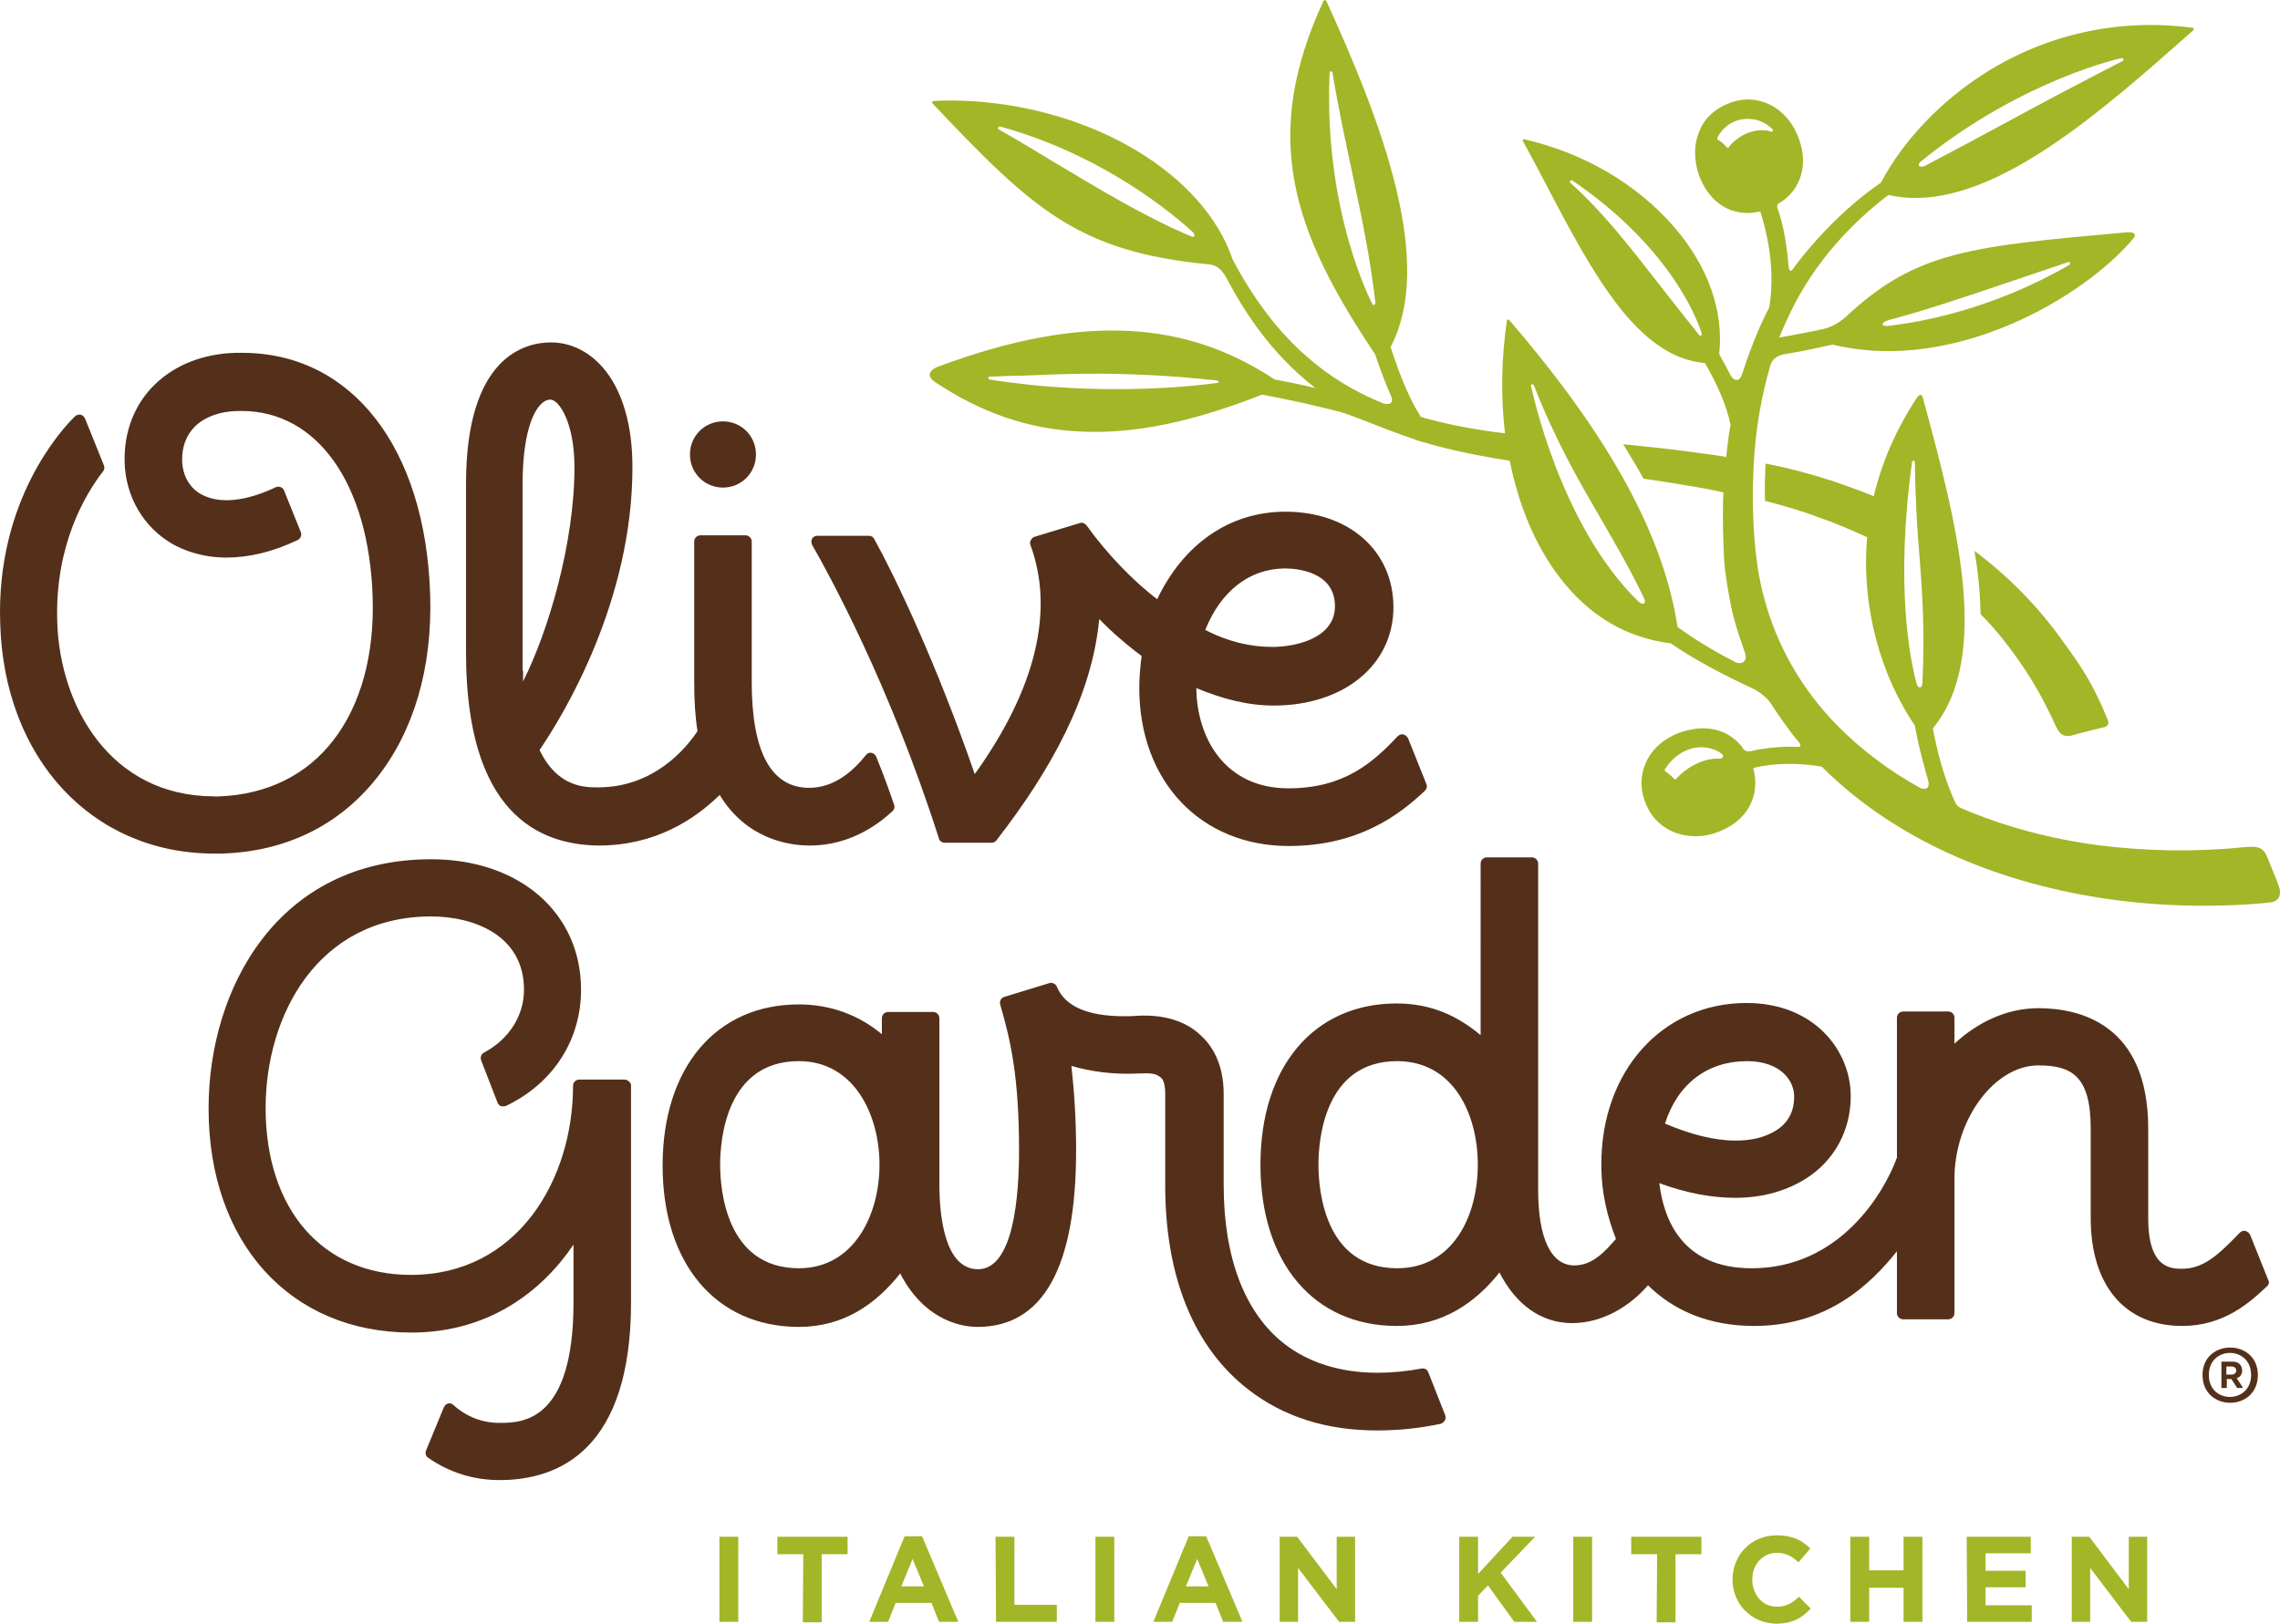
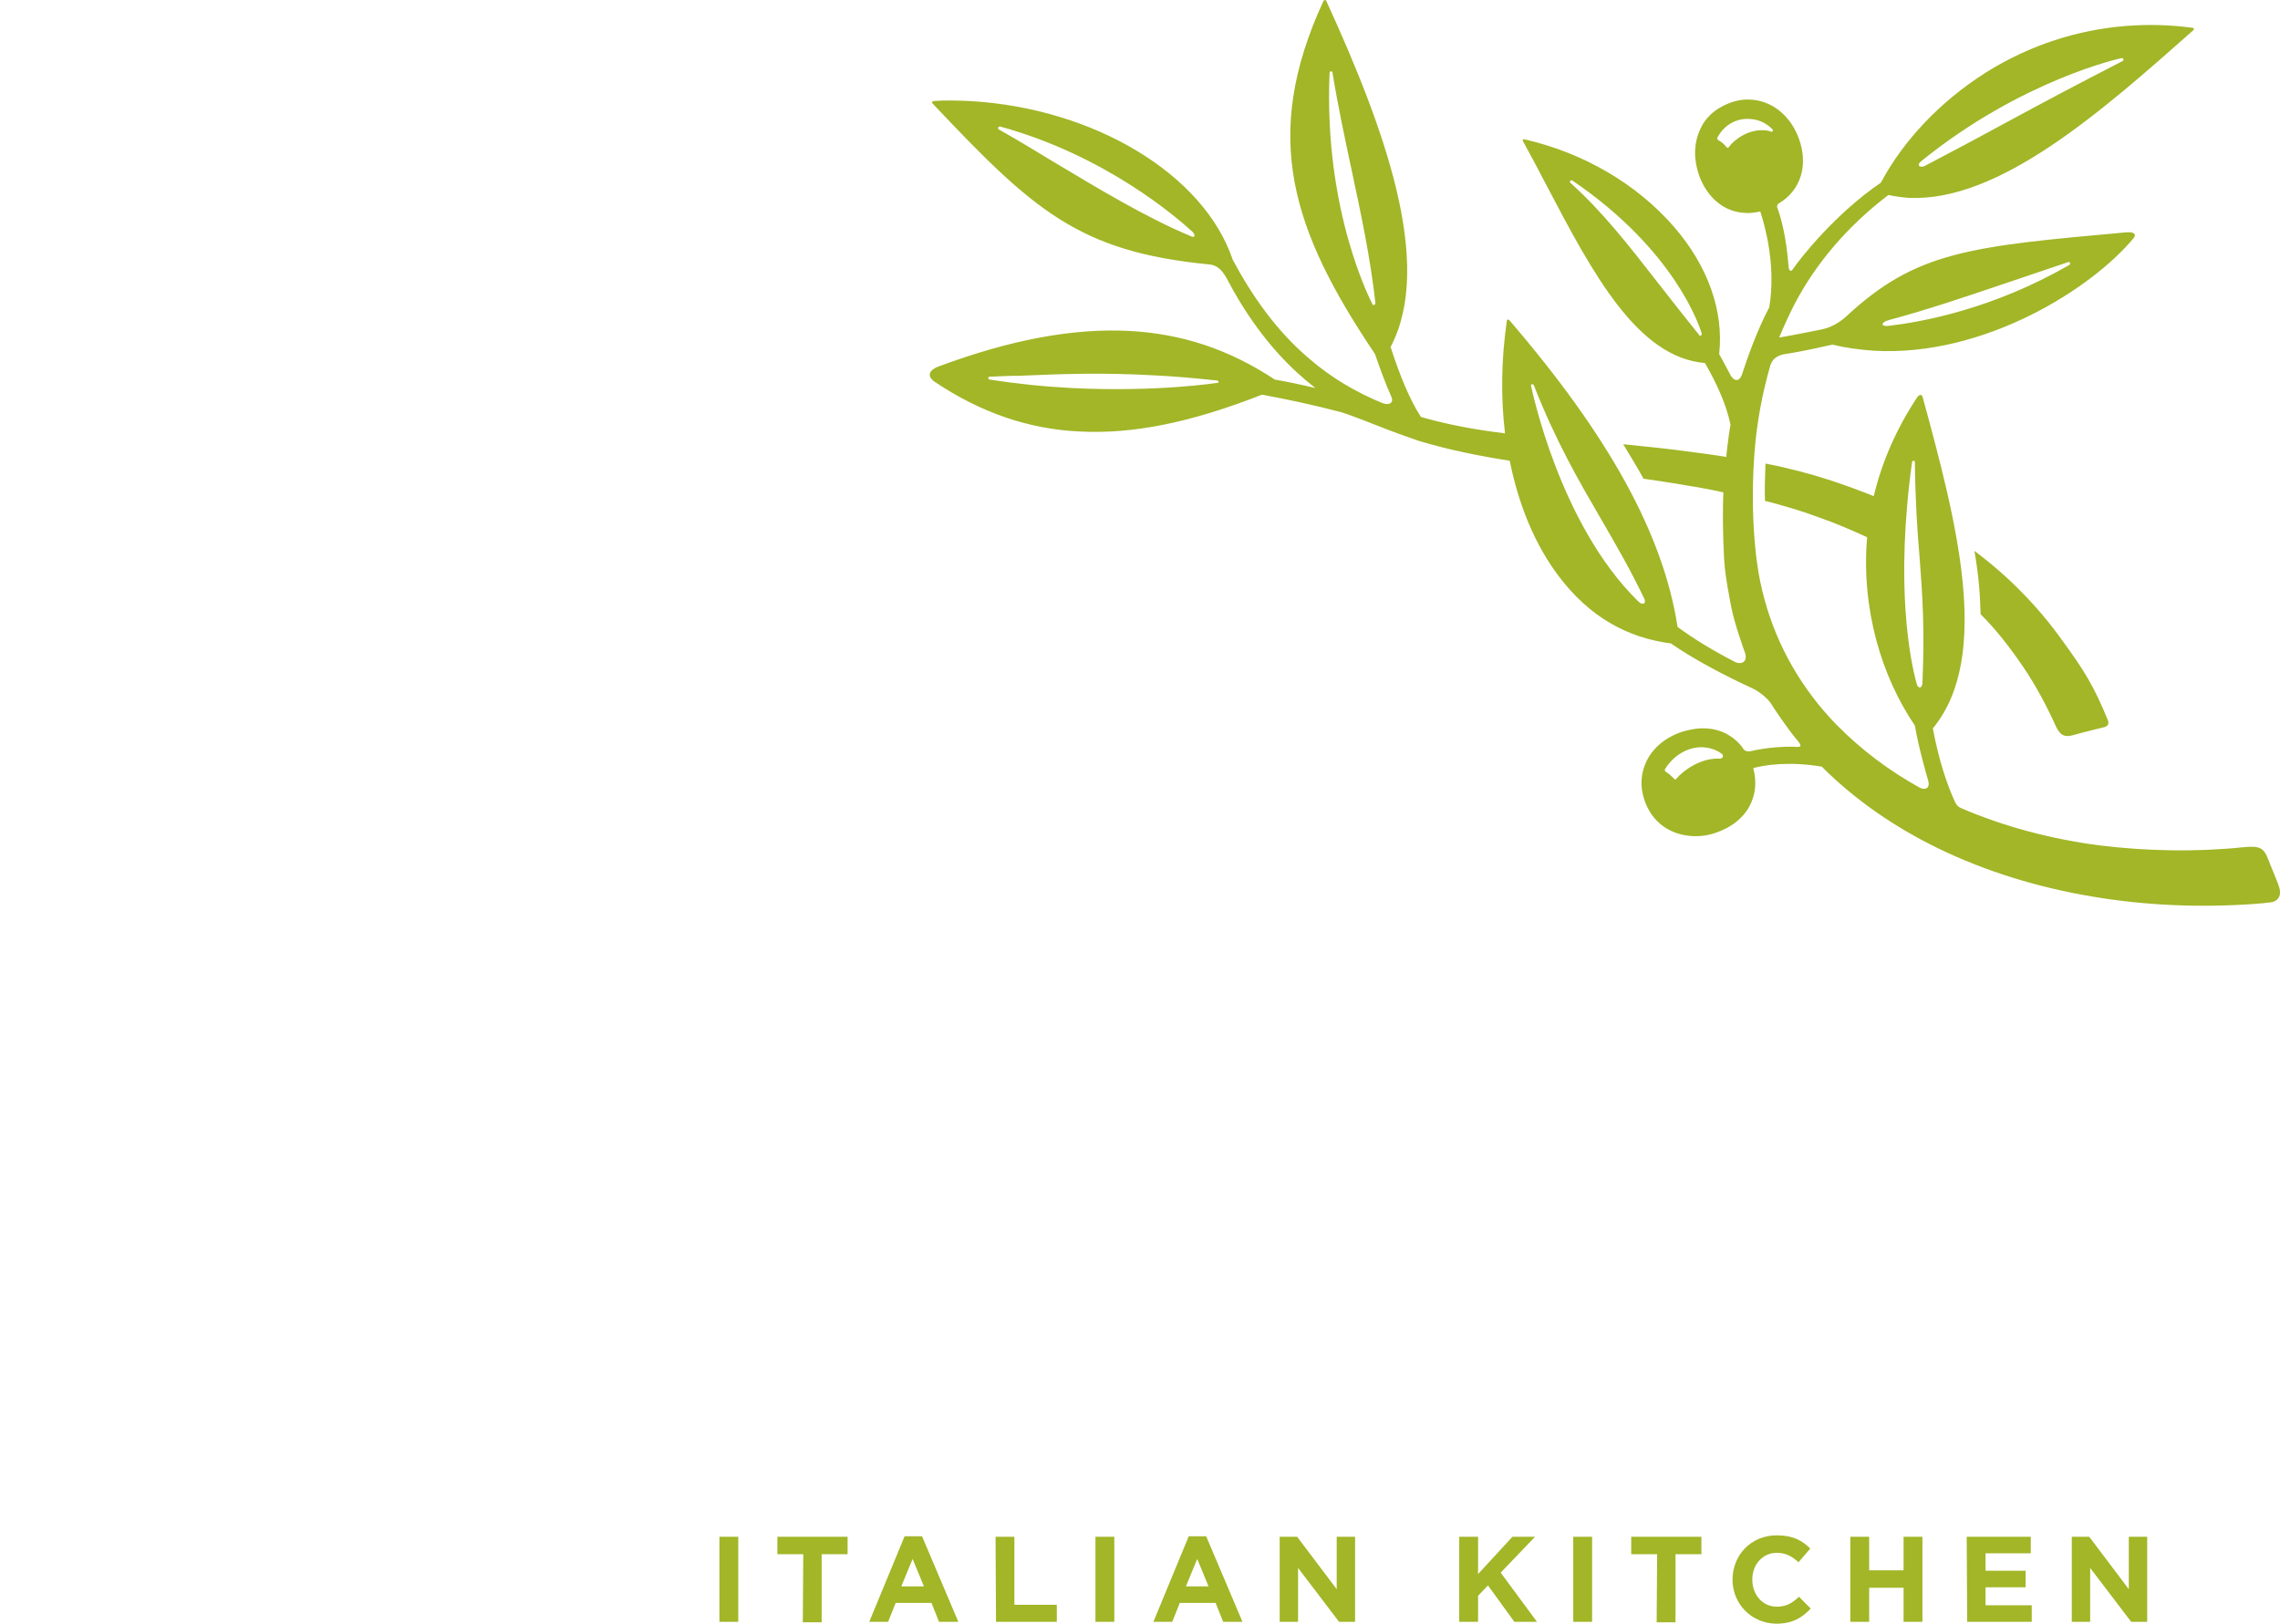
<svg xmlns="http://www.w3.org/2000/svg" width="212" height="151" viewBox="0 0 212 151">
  <g fill="none" fill-rule="evenodd">
    <g fill-rule="nonzero">
      <g>
        <path fill="#A2B627" d="M66.893 142.914h1.753v7.91h-1.753v-7.91zm7.8 1.626h-2.41v-1.626h6.528v1.626H76.4v6.328h-1.753l.044-6.328zm9.42-1.67h1.62l3.374 7.954h-1.796l-.701-1.758h-3.33l-.701 1.758h-1.753l3.286-7.954zm1.796 4.658l-1.052-2.548-1.051 2.548h2.103zm6.66-4.614h1.752v6.328h3.943v1.582h-5.652l-.044-7.91zm9.288 0h1.753v7.91h-1.753v-7.91zm8.675-.044h1.621l3.374 7.954h-1.796l-.701-1.758h-3.33l-.701 1.758h-1.753l3.286-7.954zm1.84 4.658l-1.051-2.548-1.052 2.548h2.103zm6.616-4.614h1.622l3.68 4.878v-4.878h1.709v7.91h-1.49l-3.812-5.01v5.01h-1.709v-7.91zm16.694 0h1.752v3.472l3.199-3.472h2.103l-3.199 3.34 3.374 4.57h-2.103l-2.454-3.384-.92.967v2.417h-1.752v-7.91zm10.603 0h1.752v7.91h-1.752v-7.91zm7.799 1.626h-2.41v-1.626h6.528v1.626h-2.41v6.328h-1.752l.044-6.328zm7.01 2.373c0-2.285 1.709-4.13 4.118-4.13 1.49 0 2.366.483 3.111 1.23l-1.095 1.274c-.613-.571-1.227-.879-2.016-.879-1.314 0-2.278 1.099-2.278 2.461v.044c0 1.362.92 2.505 2.278 2.505.92 0 1.446-.352 2.06-.923l1.095 1.099c-.832.879-1.709 1.406-3.242 1.406-2.279-.044-4.031-1.846-4.031-4.087zm10.953-3.999h1.753v3.12h3.198v-3.12h1.753v7.91H177v-3.164H173.8v3.164h-1.753v-7.91zm10.823 0h5.958v1.538h-4.206v1.626h3.724v1.538h-3.724v1.67h4.294v1.538h-6.003l-.043-7.91zm9.77 0h1.621l3.68 4.878v-4.878h1.71v7.91h-1.49l-3.812-5.01v5.01h-1.709v-7.91zM183.588 51.232c.44 2.547.528 4.259.572 5.883 1.538 1.537 2.77 3.161 4 4.961 1.187 1.756 2.154 3.6 3.033 5.532.352.702.703.965 1.45.79.748-.22 3.078-.79 3.078-.79.307-.132.395-.308.264-.659-1.275-3.117-2.198-4.61-4.22-7.375-2.286-3.205-5.056-6.015-8.177-8.342zm28.353 31.346c-.175-.615-.747-1.888-1.01-2.59-.44-1.142-.748-1.361-2.462-1.186-4.308.44-8.88.352-13.188-.175-4.44-.571-8.835-1.712-12.924-3.468-.307-.132-.44-.308-.571-.571-.747-1.625-1.495-3.82-2.066-6.849 5.539-6.717 2.154-19.404-.923-30.73-.088-.396-.308-.308-.484-.132-2.022 3.029-3.34 6.146-4.088 9.263-1.319-.527-2.637-1.01-3.956-1.449-2.022-.658-4.044-1.185-6.11-1.58-.044 1.185-.088 2.37-.044 3.468 1.714.439 3.384.922 5.011 1.537 1.538.526 3.033 1.185 4.484 1.843-.572 6.673 1.362 12.995 4.44 17.517.351 2.063 1.054 4.478 1.23 5.092.22.747-.263.922-.747.703-2.857-1.58-5.495-3.556-7.78-5.883-3.166-3.249-5.495-7.244-6.682-11.634-.616-2.195-.88-4.434-1.011-6.804-.132-2.327-.088-4.698.088-7.025.22-2.677.703-5.312 1.45-7.902.264-.878.967-1.053 1.67-1.141 1.363-.22 2.726-.527 4.133-.834 1.23.307 2.55.483 3.868.57 10.242.571 20.265-5.794 24.133-10.492.132-.175.132-.307.044-.395-.088-.088-.264-.132-.44-.132h-.22c-14.637 1.317-19.605 1.756-26.154 7.859-.836.746-1.627 1.053-2.286 1.185-1.319.263-2.594.527-3.913.746.396-.966.836-1.931 1.32-2.897 2.065-4.04 5.142-7.551 8.835-10.36.615.13 1.23.219 1.846.263 8.44.439 18.023-8.078 26.507-15.585.044-.044.044-.088.044-.132 0-.044-.044-.088-.088-.088-6.814-.922-13.583.57-19.342 4.215-4.132 2.634-7.56 6.234-9.67 10.185-4.308 2.941-7.517 7.068-8.177 8.034-.176.307-.351.131-.395-.132-.22-2.985-.748-4.741-1.055-5.576-.044-.087-.044-.263.131-.395 2.023-1.185 2.814-3.556 1.847-6.102-.792-2.107-2.506-3.468-4.484-3.556-.66-.044-1.363.088-2.022.351-1.23.483-2.198 1.317-2.682 2.503-.571 1.273-.571 2.765-.044 4.258.792 2.063 2.33 3.337 4.264 3.424.484.044.924-.044 1.407-.131.396 1.229 1.495 4.96.835 8.912-1.099 2.063-2.022 4.653-2.505 6.146-.264.878-.836.79-1.231-.088 0 0-.572-1.098-.923-1.712.44-3.951-1.011-8.166-4.22-11.854-3.429-3.95-8.352-6.848-13.891-8.121-.044 0-.088 0-.132.044-.044.044-.044.088 0 .131.747 1.361 1.495 2.766 2.198 4.127 4.308 8.21 8.44 15.98 14.726 16.507 1.187 2.063 2.022 3.995 2.374 5.75-.132.703-.22 1.45-.308 2.152-.044.263-.044.57-.088.834-1.01-.175-2.022-.307-3.033-.439-2.198-.307-4.352-.527-6.55-.746.704 1.141 1.407 2.327 1.89 3.205 1.407.22 2.77.395 4.176.658.396.044 2.55.44 3.253.615-.044.79-.044 1.624-.044 2.59 0 .615.044 3.16.176 4.434.132 1.185.352 2.37.616 3.732.307 1.536 1.143 3.819 1.23 4.082.352.922-.307 1.23-.923.922-2.022-1.053-3.78-2.107-5.319-3.248-1.318-8.561-6.33-17.693-15.649-28.536-.044-.044-.088-.044-.132-.044-.044 0-.088.044-.088.088-.527 3.6-.571 7.156-.175 10.492-2.506-.307-5.012-.746-7.385-1.405-.132-.044-.264-.087-.44-.131-1.055-1.625-1.978-3.908-2.813-6.498 4.088-7.77-.66-20.545-5.979-32.18 0-.043-.088-.087-.132-.087-.043 0-.087.044-.131.088-5.847 12.643-2.902 21.38 4.791 32.838.484 1.405.967 2.722 1.495 3.907.307.658-.176.878-.792.658-2.461-1.01-4.791-2.37-6.857-4.17-2.945-2.502-5.231-5.707-7.077-9.175-2.682-7.947-12.88-14.093-24.441-14.751-1.143-.044-2.286-.088-3.385 0-.044 0-.088.044-.132.088 0 .044 0 .087.044.131 9.363 9.922 13.583 13.785 25.672 14.97.66.044 1.143.352 1.67 1.274 1.67 3.204 3.825 6.278 6.55 8.78.571.527 1.143 1.01 1.714 1.449-1.274-.308-2.55-.571-3.78-.79-4.176-2.766-8.572-4.259-13.54-4.522-5.186-.264-10.989.79-17.802 3.336-.66.263-1.143.79-.264 1.405 4.264 2.853 8.704 4.39 13.451 4.61 4.967.263 10.374-.835 16.968-3.425 2.374.44 4.835.966 7.341 1.625 1.011.307 3.209 1.185 4.44 1.668.835.307 1.89.702 2.813 1.01 2.77.834 5.627 1.404 8.44 1.843.835 4.171 2.374 7.859 4.572 10.756 2.813 3.732 6.33 5.707 10.418 6.234 1.934 1.361 4.88 2.941 7.473 4.127.791.351 1.582 1.053 1.846 1.492.088.176 1.583 2.415 2.462 3.425.44.527.308.614-.264.57-.835-.043-2.593.044-4.044.396-.44.087-.66-.044-.791-.264 0-.044-.044-.044-.044-.088-.308-.395-1.363-1.668-3.385-1.756-.703-.044-1.45.088-2.198.308-1.495.482-2.681 1.448-3.297 2.678-.571 1.141-.66 2.414-.22 3.687.66 1.976 2.286 3.205 4.396 3.337.747.044 1.495-.044 2.242-.308 1.407-.483 2.506-1.317 3.121-2.458.572-1.054.703-2.283.352-3.556 1.01-.263 3.209-.659 6.374-.132 3.165 3.161 6.857 5.663 10.813 7.595 4.528 2.195 9.364 3.644 14.287 4.478 4.923.834 9.978 1.054 14.99.702.615-.043 1.187-.087 1.802-.175.615-.176.835-.659.66-1.317zm-33.188-19.053c-.044.57-.44.483-.528.088-.615-2.195-2.022-9.132-.44-20.634 0-.088.089-.132.133-.132.088 0 .131.044.131.132.044 3.644.22 6.278.44 8.868.264 3.424.484 6.673.264 11.678zm-3.121-33.76c3.604-.966 7.209-2.195 10.726-3.38 2.066-.703 4.044-1.361 5.978-2.02.044 0 .132 0 .132.088.044.044 0 .132-.044.175-7.121 4.127-13.76 5.312-16.704 5.664-.88.131-.88-.308-.088-.527zm3.033-14.795c9.32-7.55 18.55-9.57 18.638-9.57.044 0 .132.044.132.088.044.044 0 .131-.044.175-4.44 2.283-7.649 3.995-10.726 5.663-2.505 1.361-4.879 2.635-7.736 4.127-.484.176-.748-.132-.264-.483zm-13.847-2.766c-.044.044-.088.088-.132.044-.22-.087-.44-.131-.703-.131-1.319-.088-2.638.746-3.253 1.58 0 .044-.044.044-.088.044s-.044 0-.088-.044c-.352-.395-.396-.439-.835-.702-.044-.044-.044-.088-.044-.176.615-1.185 1.758-1.844 3.033-1.756.791.044 1.495.351 2.11.966.044.044.044.132 0 .175zm-6.726 19.01c-.044 0-.088 0-.088-.044-1.362-1.712-2.593-3.249-3.78-4.785-2.77-3.556-5.187-6.673-8.22-9.395-.044-.044-.044-.132 0-.176.044-.044.132-.044.176-.044 9.627 6.541 11.868 13.653 12.044 14.224 0 .044.044.044 0 .088 0 .088-.044.132-.132.132zm-30.33-2.854c-.045 0-.045 0 0 0-.089 0-.133 0-.133-.044-.044-.088-4.571-8.56-4-21.555 0-.044.044-.132.132-.132.044 0 .132.044.132.088.527 3.249 1.187 6.278 1.802 9.175.88 4.127 1.714 8.034 2.198 12.292-.044.132-.088.176-.132.176zm-16.969-6.366c-4.308-1.8-8.704-4.477-12.967-7.024-1.715-1.053-3.341-2.02-4.968-2.941-.044-.044-.088-.088-.044-.176.044-.044.088-.088.176-.088 9.759 2.678 16.353 8.386 17.891 9.79.264.264.264.571-.088.44zm2.418 13.61c-.044 0-5.583.878-13.54.483-2.593-.132-5.142-.395-7.648-.79-.088 0-.132-.088-.132-.132 0-.088.044-.132.132-.132.967-.044 1.846-.088 2.77-.088 4.088-.175 7.604-.307 12.44-.044 1.89.088 3.824.264 5.934.483.044 0 .132.044.132.132.044.044 0 .088-.088.088zm39.123 20.326c-7.385-7.2-9.935-19.931-9.979-20.063 0-.088.044-.132.088-.132s.132 0 .176.088c2.066 5.268 4.22 8.956 6.286 12.512 1.319 2.283 2.682 4.61 4 7.375.176.44-.176.615-.571.22zm7.429 14.619h-.088c-1.495 0-3.033.966-3.824 1.888 0 .044-.044.044-.088.044s-.044 0-.088-.044c-.352-.352-.44-.44-.836-.703-.043-.044-.043-.131-.043-.175.79-1.317 2.197-2.151 3.604-2.064.572.044 1.143.22 1.583.527.044.044.131.088.175.132.132.22 0 .439-.395.395z" transform="translate(-854 -1268) translate(854 1268)" />
-         <path fill="#54301A" d="M64.154 42.266c0-1.716 1.36-3.079 3.07-3.079 1.709 0 3.068 1.363 3.068 3.079 0 1.715-1.36 3.078-3.069 3.078-1.71 0-3.069-1.363-3.069-3.078zM43.331 60.69v-15.7c0-11.872 5.524-13.147 7.891-13.147 3.77 0 7.584 3.605 7.584 11.609 0 12.445-6.357 22.955-8.636 26.297 1.666 3.474 4.208 3.474 5.436 3.474 5.217 0 8.198-3.65 9.25-5.233-.22-1.364-.307-2.859-.307-4.574v-13.06c0-.308.263-.572.57-.572h4.208c.307 0 .57.264.57.572v13.06c0 6.508 1.798 9.85 5.349 9.85 2.41 0 4.164-1.67 5.26-3.034.132-.176.307-.264.526-.22.22.044.351.176.439.352.657 1.627 1.227 3.166 1.666 4.486.087.22 0 .44-.132.571-2.28 2.111-4.91 3.21-7.715 3.21-2.06 0-5.919-.66-8.374-4.705-2.323 2.287-6.006 4.705-11.222 4.705-5.7-.044-12.363-3.122-12.363-17.941zm5.305 1.67v1.012c2.367-4.705 4.778-12.884 4.778-19.92 0-4.178-1.447-6.289-2.236-6.289-1.227 0-2.586 2.463-2.586 7.784v17.414h.044zM19.92 79.38h.701c5.919-.176 10.873-2.594 14.38-6.992 3.463-4.353 5.216-10.246 4.997-17.106-.438-13.632-7.277-22.471-17.491-22.471h-.614c-2.981.088-5.568 1.1-7.453 2.902-1.929 1.847-2.937 4.442-2.85 7.3.088 3.166 1.754 6.025 4.428 7.564 1.009.571 2.718 1.275 5.042 1.275 2.104 0 4.296-.528 6.62-1.627.263-.132.394-.44.306-.704l-1.578-3.913c-.044-.132-.175-.264-.307-.308-.131-.044-.307-.044-.438 0-2.85 1.363-5.305 1.583-6.97.66-1.096-.616-1.71-1.76-1.754-3.079-.044-1.32.395-2.462 1.227-3.254.921-.88 2.28-1.363 3.902-1.407h.395c7.058 0 11.836 6.772 12.187 17.282.175 5.409-1.096 10.026-3.639 13.324-2.499 3.254-6.181 5.057-10.565 5.233-.175 0-.394.044-.526 0-9.688 0-14.38-8.443-14.598-16.27-.22-7.08 2.586-11.786 4.252-13.94.132-.176.175-.352.088-.572l-1.754-4.354c-.087-.175-.219-.307-.394-.351-.176-.044-.351 0-.526.132C5.76 39.89-.376 46.53.019 57.964.368 70.541 8.566 79.38 19.92 79.38zM75.51 50.665c-.088-.176-.088-.396 0-.572.087-.176.307-.264.482-.264h4.822c.22 0 .395.132.482.308 2.017 3.65 5.831 11.697 9.338 21.855 5.743-8.003 7.409-15.259 5.173-21.327-.044-.132-.044-.308.044-.44s.175-.264.35-.308l4.21-1.275c.262-.088.481.044.657.264 1.71 2.418 4.296 5.145 6.532 6.816 2.41-5.057 6.663-8.136 11.924-8.136 5.918 0 10.04 3.65 10.04 8.883 0 5.365-4.604 9.147-11.136 9.147-2.367 0-4.778-.616-7.19-1.627.044 4.661 2.675 9.323 8.549 9.323 5.217 0 7.891-2.42 10.17-4.838.132-.132.308-.22.527-.176.175.044.35.176.438.352l1.71 4.266c.087.22.044.44-.132.615-2.323 2.2-6.137 5.145-12.67 5.145-8.153 0-13.896-5.98-13.896-14.687 0-.968.088-2.023.22-2.99-1.228-.88-2.894-2.331-3.946-3.43-.658 7.08-4.428 13.984-9.557 20.58-.088.132-.263.22-.439.22h-4.384c-.263 0-.482-.176-.526-.396-4.603-14.38-10.214-24.538-11.792-27.308zm36.561 7.915c2.105 1.1 4.209 1.583 6.225 1.583 2.149 0 5.831-.791 5.831-3.782 0-3.254-3.595-3.518-4.69-3.518-3.289.044-5.919 2.111-7.366 5.717zM58.06 100.4h-4.208c-.307 0-.57.264-.57.572 0 8.75-5.173 17.59-15.08 17.59-8.198 0-13.503-6.07-13.503-15.524 0-8.575 4.823-17.81 15.388-17.81 3.99 0 8.636 1.76 8.636 6.817 0 2.418-1.403 4.617-3.726 5.848-.263.132-.35.44-.263.704l1.534 3.958c.044.132.176.263.307.307.132.044.307.044.438 0 4.384-2.066 7.015-6.112 7.015-10.817 0-7.168-5.743-12.137-13.941-12.137-14.248 0-20.692 12.005-20.692 23.174 0 12.489 7.584 20.844 18.85 20.844 7.19 0 12.144-3.826 15.081-8.18v5.366c0 11.17-4.822 11.213-6.882 11.213-1.622 0-3.07-.571-4.297-1.67-.131-.133-.307-.177-.482-.133-.175.044-.307.176-.394.352l-1.666 4.046c-.088.264 0 .528.219.66 1.973 1.363 4.208 2.066 6.62 2.066 5.567 0 12.23-2.858 12.23-16.534v-19.965-.044-.22c-.043-.22-.306-.483-.613-.483zm76.324 31.222c.044.176.044.352-.043.483-.088.132-.22.264-.395.308-2.06.44-4.033.616-5.918.616-4.691 0-8.68-1.275-11.924-3.782-5.086-3.914-7.76-10.51-7.76-18.997v-8.53c0-.748-.131-1.276-.394-1.496-.439-.396-.921-.44-1.973-.396-2.411.132-4.56-.176-6.357-.703.263 2.33.439 4.969.439 7.871 0 10.862-3.07 16.403-9.163 16.403-2.016 0-5.173-1.012-7.19-4.97-2.279 2.859-5.26 4.97-9.425 4.97-7.715 0-12.67-5.893-12.67-14.996 0-9.103 4.955-14.995 12.67-14.995 2.981 0 5.612 1.011 7.716 2.77v-1.495c0-.308.263-.572.57-.572h4.208c.307 0 .57.264.57.572v15.391c0 2.99.482 7.96 3.595 7.96 3.332 0 3.814-6.904 3.814-11.038 0-6.904-.79-10.246-1.754-13.588-.087-.308.088-.616.395-.704l4.165-1.275c.263-.088.57.044.701.308.745 1.847 2.85 2.77 6.27 2.77.394 0 .788 0 1.227-.044 2.455-.132 4.515.484 5.918 1.847.964.88 2.104 2.55 2.104 5.41v8.486c0 6.772 1.973 11.917 5.655 14.776 2.28 1.759 5.217 2.682 8.68 2.682 1.272 0 2.675-.132 4.077-.396.263-.044.526.088.614.352l1.578 4.002zm-52.606-23.307c0-4.661-2.368-9.63-7.497-9.63-6.795 0-7.32 7.388-7.32 9.63 0 2.243.525 9.63 7.32 9.63 5.13 0 7.497-4.968 7.497-9.63zm129.018 11.302c-1.623 1.539-4.034 3.694-7.891 3.694-5.305 0-8.505-3.738-8.505-10.027v-8.355c0-4.881-1.798-5.848-4.866-5.848-4.077 0-7.804 5.013-7.804 10.553v12.49c0 .307-.263.57-.57.57h-4.208c-.307 0-.57-.263-.57-.57v-5.761c-2.411 3.034-6.444 6.948-13.283 6.948-4.165 0-7.453-1.408-9.864-3.782-1.71 1.979-4.252 3.518-7.058 3.518-2.893 0-5.26-1.76-6.751-4.706-2.28 2.859-5.349 4.97-9.557 4.97-7.716 0-12.67-5.893-12.67-14.996 0-9.102 4.954-14.995 12.67-14.995 3.244 0 5.699 1.187 7.803 2.946V80.303c0-.307.263-.571.57-.571h4.209c.307 0 .57.264.57.571v30.343c0 4.485 1.183 7.036 3.375 7.036 1.71 0 2.894-1.363 3.858-2.463-.745-1.935-1.359-4.133-1.359-6.948 0-8.707 5.7-14.995 13.502-14.995 6.313 0 9.689 4.441 9.689 8.663 0 3.21-1.535 6.024-4.209 7.695-1.841 1.144-4.033 1.76-6.532 1.76-2.192 0-4.559-.44-7.058-1.364.395 3.298 2.06 7.916 8.593 7.916 8.197 0 12.318-7.036 13.502-10.29V94.639c0-.308.263-.572.57-.572h4.208c.307 0 .57.264.57.572v2.419c2.236-2.067 4.954-3.298 7.804-3.298 3.814 0 10.214 1.45 10.214 11.213v8.355c0 4.662 2.148 4.662 3.157 4.662 2.06 0 3.463-1.408 5.348-3.342.131-.132.307-.22.526-.176.175.044.35.176.438.351l1.71 4.266c.088.132.044.396-.131.528zm-55.983-15.128c2.368 1.012 4.603 1.584 6.576 1.584 1.49 0 2.718-.308 3.726-.924 1.14-.704 1.71-1.759 1.71-3.166 0-1.583-1.359-3.298-4.384-3.298-3.682 0-6.444 2.11-7.628 5.804zm-17.404 3.826c0-4.793-2.323-9.63-7.496-9.63-6.795 0-7.321 7.388-7.321 9.63 0 2.243.526 9.63 7.32 9.63 5.174 0 7.497-4.837 7.497-9.63zM204.796 127.872c0-3.403 5.146-3.403 5.146 0 0 3.445-5.146 3.445-5.146 0zm4.518 0c0-2.739-3.932-2.739-3.932 0 0 2.74 3.932 2.698 3.932 0zm-.795 1.12v.084h-.502l-.543-.83h-.419v.83h-.502v-2.449h1.046c.502 0 .879.29.879.83 0 .332-.168.623-.502.706l.543.83zm-1.506-1.161h.502c.251 0 .419-.166.419-.374 0-.207-.168-.373-.419-.373h-.502v.747z" transform="translate(-854 -1268) translate(854 1268)" />
      </g>
    </g>
  </g>
</svg>